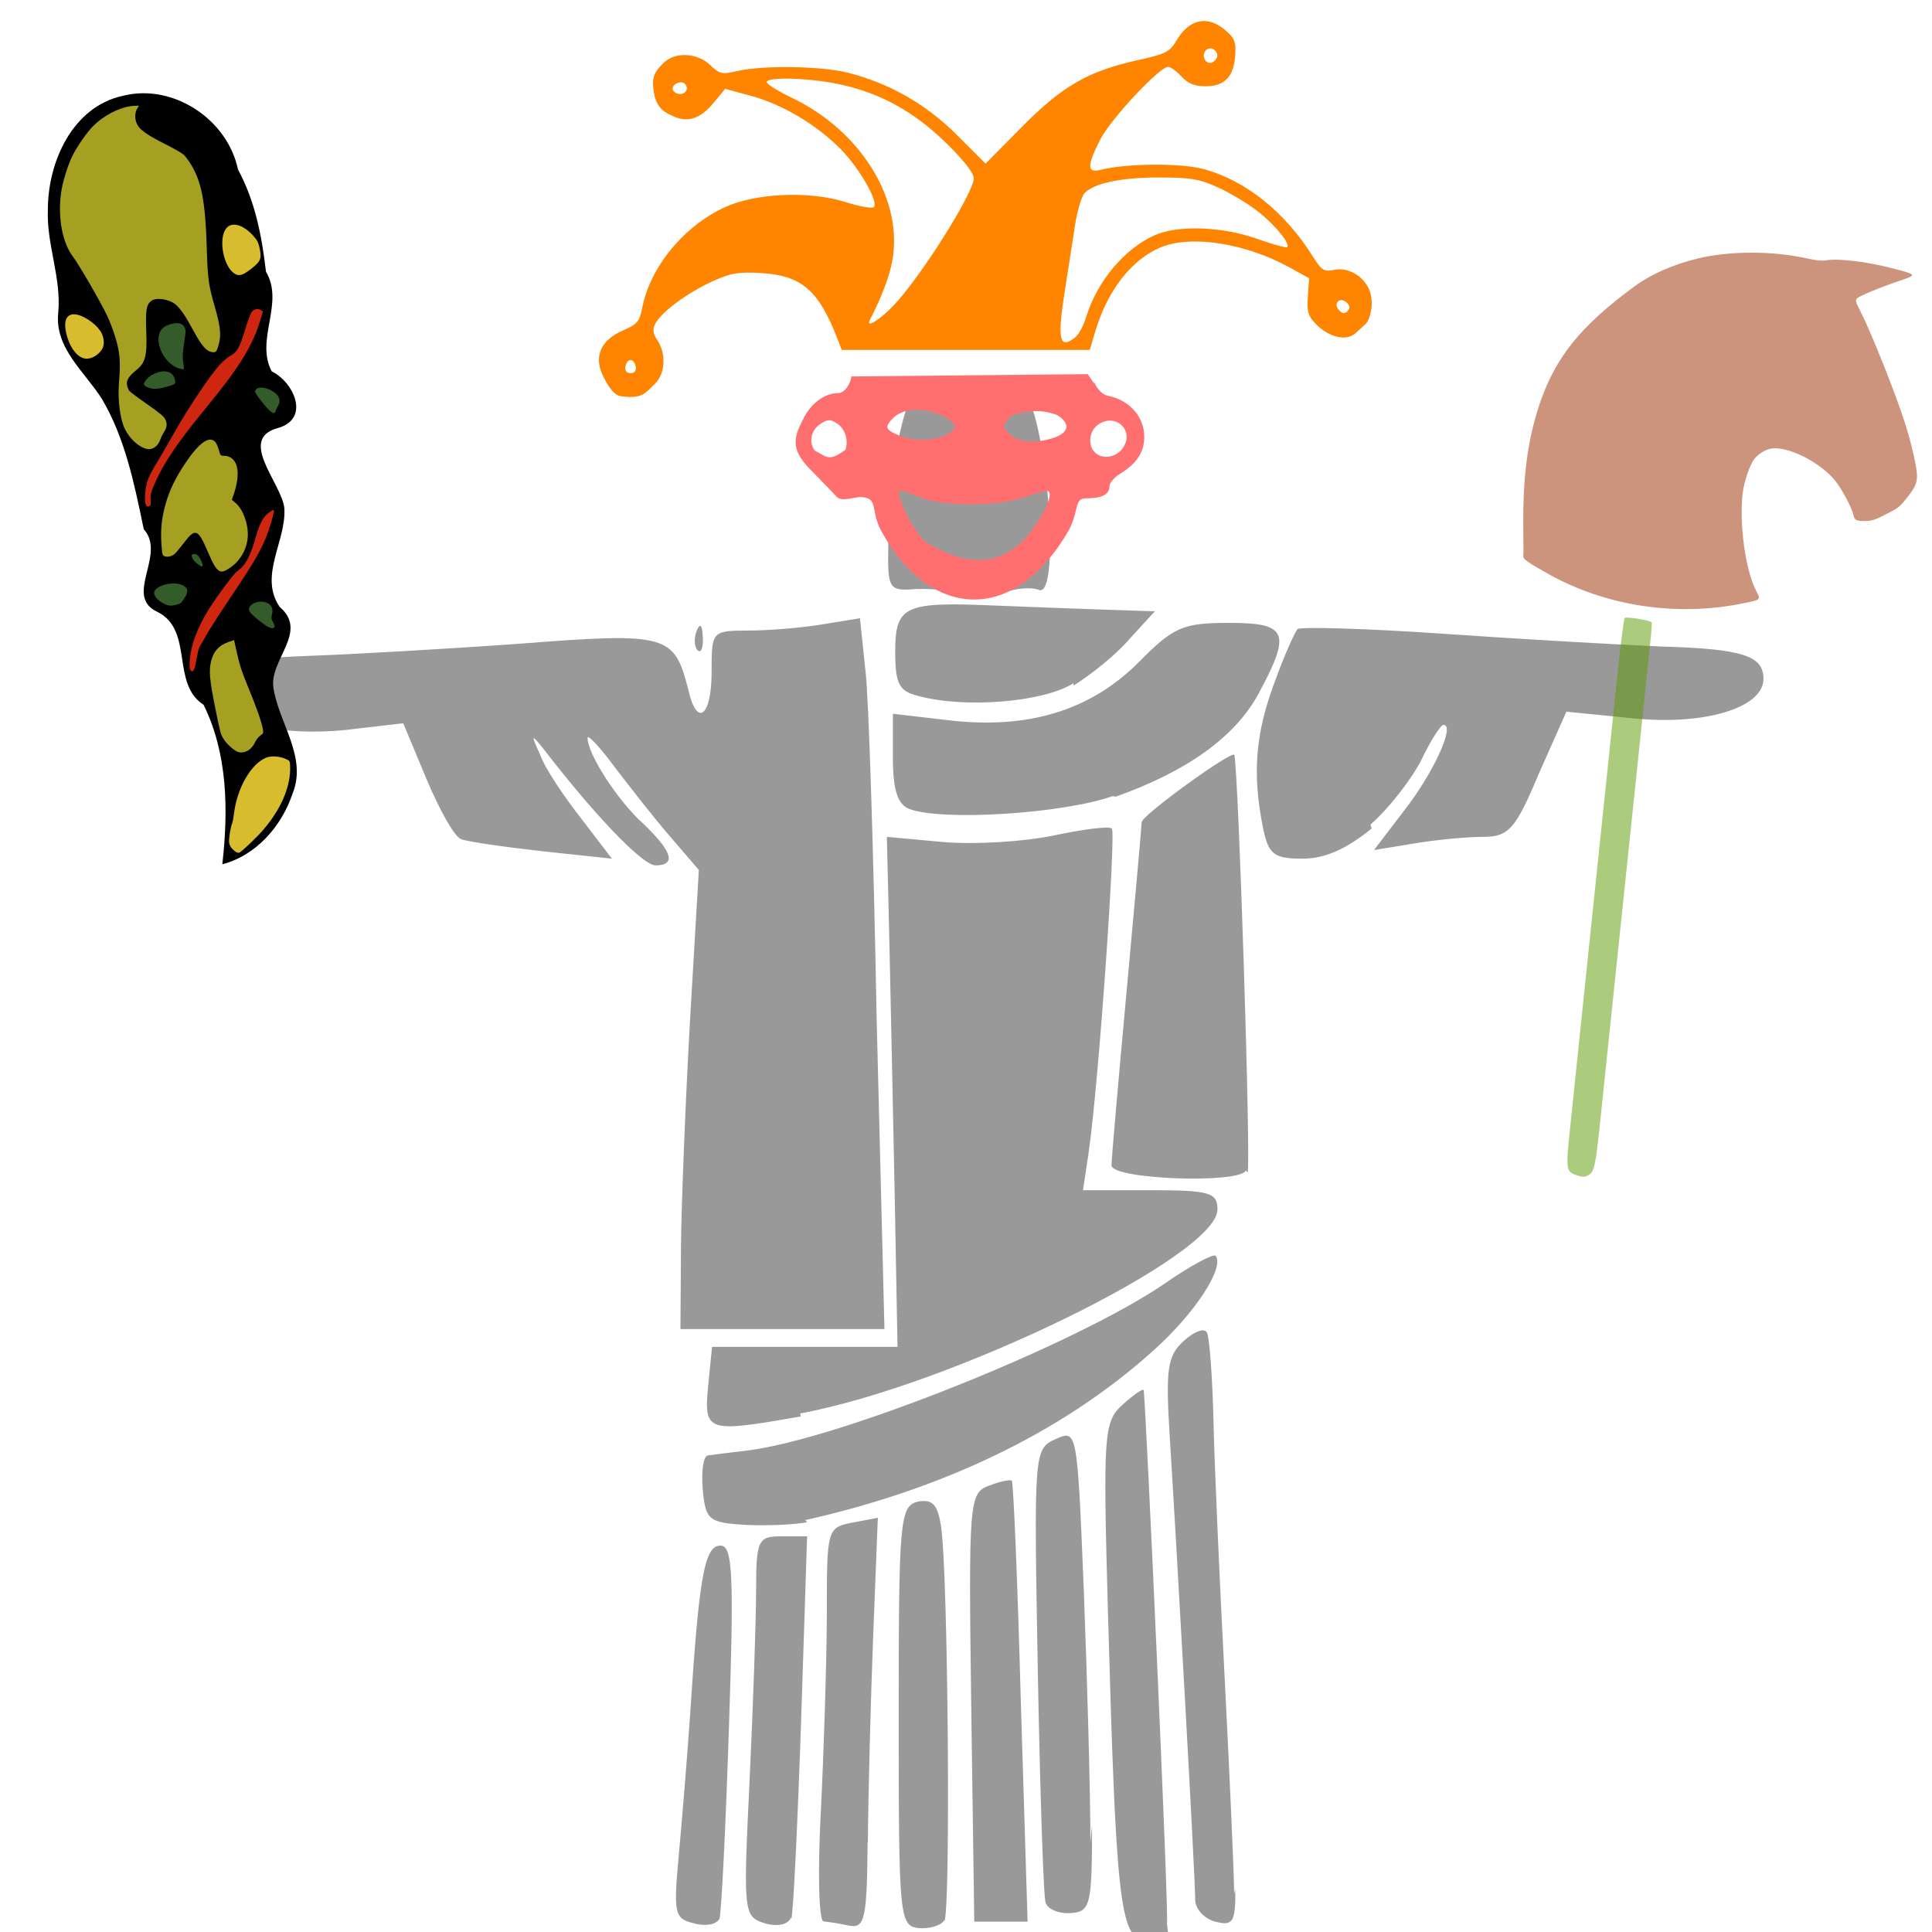
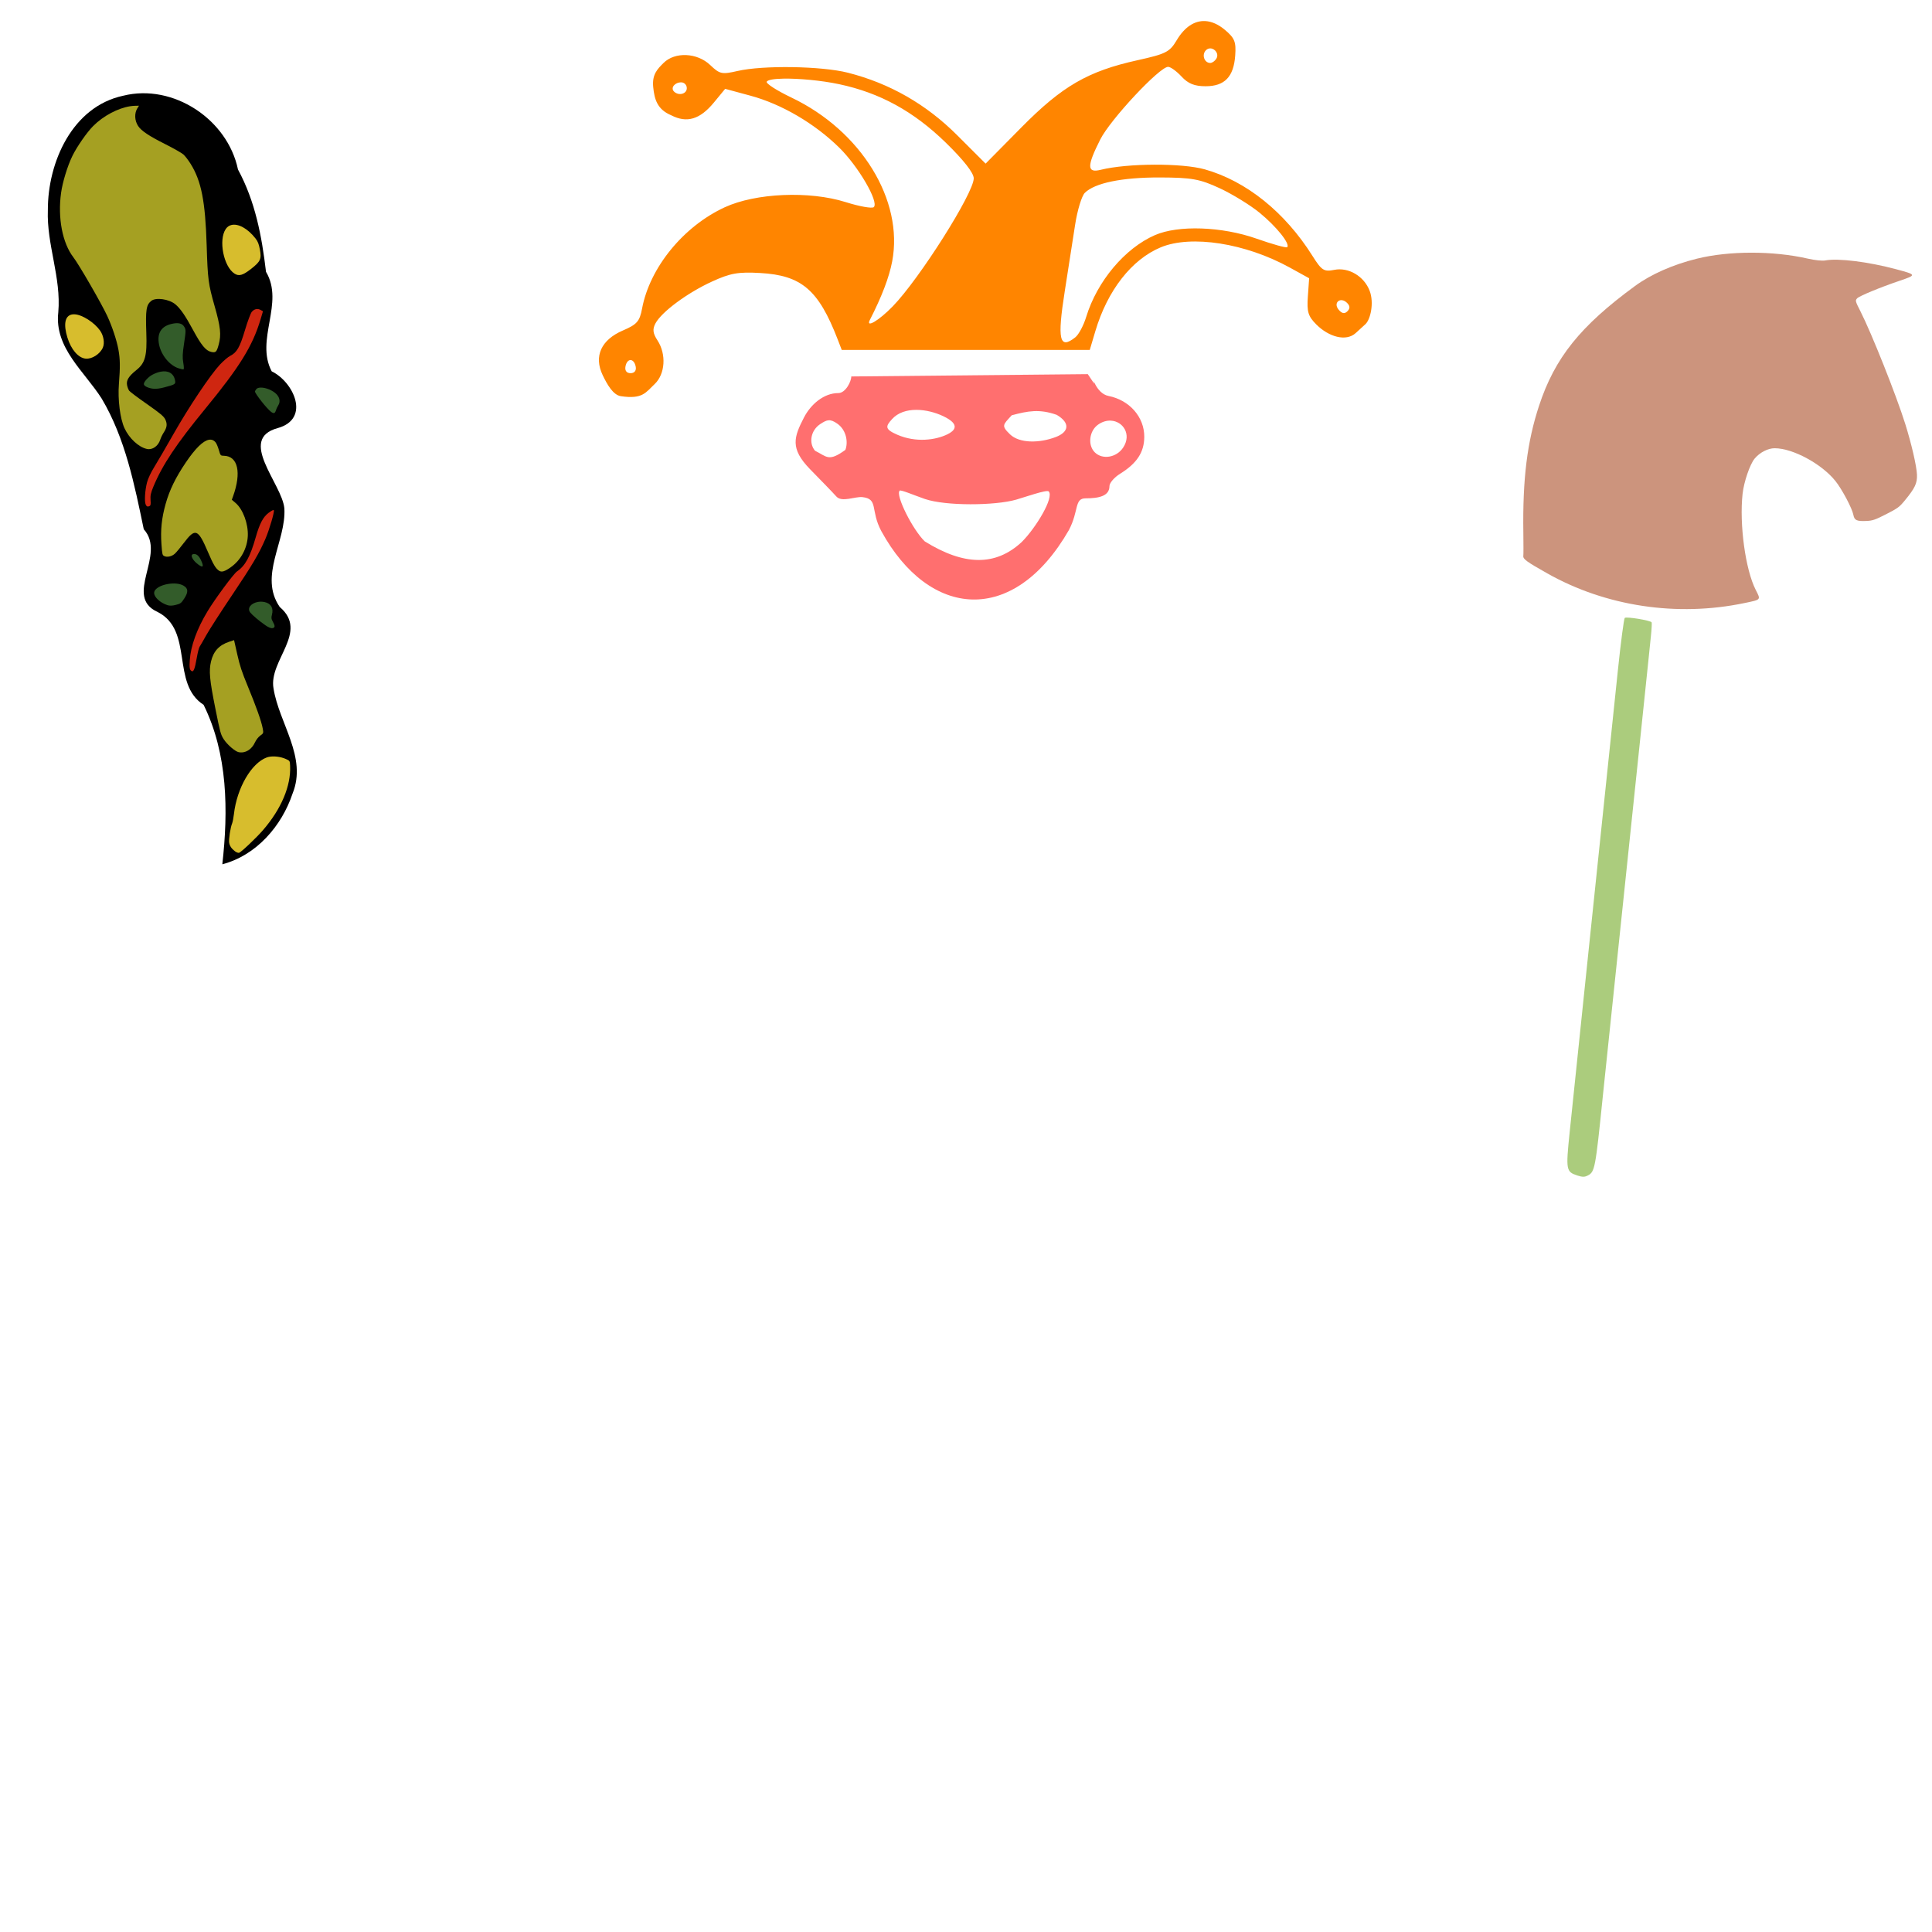
<svg xmlns="http://www.w3.org/2000/svg" version="1.1" width="100" height="100" style="background-color: rgb(229, 240, 255);" viewBox="0 0 100 100">
  <svg width="100" height="100" version="1.1" viewBox="0 0 100 100" data-fname="monu-corcovado_0.svg" ica="0" style="background-color: rgb(229, 240, 255);">
    <g transform="translate(109,8) scale(-1.2,1.2) rotate(0,50,50)" scale="-1.2" xtranslate="109" ytranslate="8">
-       <path d="m35 87v-2.8h29v5.7h-29zm1.4-6.8.89-3.1h12c6.8 0 12 .05 12 .11 0 .061.38 1.4.84 3.1l.84 3h-28zm1.2-5.2c.006-.88.19-5 .41-9.3.22-4.2.44-9.2.48-11 .044-1.9.17-3.7.29-3.9s.57-.025 1 .38c.7.63.78 1.2.6 4.1-.29 4.6-1.1 19-1.1 20-0.0.39-.39.82-.87.94-.76.2-.87.016-.86-1.4zm2.9 1.3c-.1-.18.89-22 1-23 .017-.097.42.18.9.61.83.75.86 1.2.64 9.1-.34 12-.49 14-1.6 14-.49 0-.94-.11-1-.23zm3.3-3.5c.001-2.1.13-6.8.29-11 .28-6.8.29-6.8 1.2-6.4.95.43.95.5.78 10-.098 5.3-.25 9.9-.34 10-.091.29-.57.49-1.1.45-.83-.063-.9-.35-.9-3.8zm6.3 3.4c-.28-.46-.16-15 .14-17 .15-1 .37-1.2 1-1.1.78.21.83.74.83 9.3 0 8.7-.033 9-.87 9.1-.48.036-.98-.12-1.1-.35zm3.3-3.4c-.018-2.1-.12-6.1-.23-8.9l-.2-5.1 1.1.21c1.1.21 1.1.3 1.1 4 .008 2.1.13 5.9.26 8.5.14 2.6.08 4.7-.12 4.7-.2.018-.72.099-1.1.18-.68.13-.77-.28-.8-3.6zm3.3 3.3c-.086-.28-.27-4.1-.42-8.5l-.26-8h1.1c1 0 1.1.13 1.1 2.3 0 1.3.13 5 .28 8.2.28 5.8.27 5.9-.68 6.2-.56.15-1 .037-1.1-.26zm3.1 0c-.085-.28-.27-4-.41-8.3-.22-6.6-.16-7.8.37-7.8.68 0 .92 1.3 1.3 7.2.13 1.9.36 4.7.5 6.2.23 2.5.18 2.7-.69 2.9-.54.14-1 .028-1.1-.27zm-13-9.3c.14-5.2.32-9.5.39-9.6.071-.063.52.035 1 .22.84.32.87.67.75 9.6l-.13 9.2h-2.3zm9.3-7.9c-5.8-1.3-11-3.7-15-7.3-1.8-1.6-3.1-3.6-2.7-4.1.098-.098 1.1.43 2.2 1.2 3.8 2.6 14 6.7 18 7.2.75.088 1.5.18 1.7.21.2.027.29.69.22 1.5-.13 1.3-.25 1.4-1.9 1.5-.96.038-2.1-.016-2.6-.12zm.22-4.6c-6.5-1.2-18-6.8-18-8.8 0-.73.34-.83 2.9-.83h2.9l-.24-1.6c-.44-3-1.2-14-1-14 .11-.11 1.2.024 2.5.3 1.3.27 3.4.4 4.8.28l2.4-.22-.11 4.6c-.061 2.6-.16 7.6-.23 11l-.12 6.4h8l.17 1.7c.19 2 .028 2-4 1.3zm-3.3-17c.13-7.2.35-14 .48-15l.24-2.3 1.6.26c.88.15 2.3.27 3.2.27 1.6.005 1.6.025 1.6 1.8 0 1.9.63 2.4 1 .77.61-2.4.87-2.5 7.3-2 3.2.23 7.3.46 9 .52 3.4.12 4.2.42 4.2 1.6 0 1.2-2.7 1.9-5.7 1.6l-2.5-.29-1 2.4c-.55 1.3-1.2 2.5-1.5 2.6-.28.11-1.9.34-3.5.52l-3 .32 1.3-1.7c.73-.93 1.6-2.2 1.8-2.8.45-.96.39-.94-.48.19-2.2 2.8-4 4.6-4.5 4.6-.91 0-.73-.6.53-1.8 1.1-.99 2.4-3 2.4-3.7 0-.17-.54.4-1.2 1.3-.66.86-1.7 2.2-2.4 3l-1.2 1.4.37 6.3c.2 3.5.38 8 .4 9.9l.024 3.6h-8.8zm-16 6.6c-.15-.23.38-17 .57-18 .041-.26 4 2.6 4 2.9.003.17.3 3.5.65 7.3s.65 7.2.65 7.5c.002.6-5.5.81-5.8.22zm-5.3-15c-.82-.72-1.8-2-2.2-2.8-.4-.84-.83-1.5-.95-1.5-.52 0 .45 2.1 1.7 3.7l1.3 1.7-1.7-.28c-.94-.16-2.3-.29-3-.29-1.1-.004-1.4-.31-2.4-2.7l-1.2-2.7-2.9.29c-3.1.31-5.6-.47-5.6-1.7 0-.99.84-1.3 4.4-1.4 1.8-.076 6.1-.32 9.4-.55s6.2-.31 6.3-.2.56 1.1.99 2.3c.82 2.2.96 3.9.51 6.2-.24 1.2-.45 1.4-1.7 1.4-1 0-1.9-.41-3-1.3zm11-1.2c-3.1-1.1-5.2-2.6-6.2-4.5-1.4-2.6-1.2-3 1.3-3 2 0 2.4.18 3.9 1.7 2.1 2.1 4.8 2.9 8.2 2.5l2.4-.28v1.9c0 1.4-.21 2-.69 2.2-1.4.54-6.6.22-8.8-.55zm1.8-4.8c-.72-.45-1.8-1.3-2.4-2l-1.1-1.2 2.2-.072c1.2-.039 3.3-.12 4.8-.18 3.8-.16 4.2.013 4.2 2 0 1.4-.18 1.7-.98 1.9-2 .55-5.4.28-6.7-.54zm16-2.1c.021-.51.12-.61.26-.26.13.32.11.69-.034.84-.15.15-.25-.11-.23-.57zm-13-1.9c-.48-.2-1.2-.25-1.5-.12-.98.37-.31-7.8.7-8.6.85-.63 3.6-.72 4.5-.14.64.41 1.3 3.7 1.3 6.9.03 1.8-.035 1.9-1.2 1.8-.66-.024-1.6.062-2.1.19-.48.13-1.3.076-1.7-.12z" style="fill:#999999" idkol="ikol0" />
-     </g>
+       </g>
  </svg>
  <svg height="100" width="100" version="1.1" viewBox="0 0 100 100" data-fname="carta-basto_3.svg" ica="1" style="background-color: rgb(229, 240, 255);">
    <g id="g4321" transform="translate(-10,4) scale(0.4,0.4) rotate(312,50,50)" scale="0.4" xtranslate="-10" ytranslate="4">
      <path d="m13.997 87.488c5.659-4.049 11.084-9.01 13.715-15.609-.815-5.008 6.321-7.357 4.948-12.458-1.503-4.682 6.307-4.075 6.754-8.496 3.496-4.773 7.135-9.637 8.916-15.341 1.125-4.008.768-8.972 4.542-11.661 3.628-2.734 5.493-6.993 8.936-9.862 4.588-4.154 12.069-6.606 17.524-2.645 5.53 3.74 6.745 12.092 2.836 17.417-1.573 4.425-4.335 8.049-7.411 11.553-1.409 4.523-7.473 4.804-9.08 9.166.879 3.036-1.183 7.872-4.933 5.497-4.569-2.959-4.966 5.19-7.143 7.583-3.003 3.049-8.752 3.361-9.89 8.101.155 4.986-6.111 3.535-8.37 6.452-2.886 3.565-3.672 9.203-8.456 10.932-4.065 1.773-9.093 1.87-12.887-.631z" />
      <path style="fill:#a5a022" d="m78.911 12.986c-1.247-1.011-3.242-1.746-5.101-1.841-1.143-.059-3.382.223-4.663.587-1.385.393-3.375 1.319-4.556 2.121-2.7 1.831-4.697 4.466-5.118 6.75-.217 1.179-2.018 6.725-2.707 8.337-.597 1.396-1.52 3.019-2.273 3.993-.763.988-1.513 1.682-3.258 3.018-1.607 1.23-3.242 3.126-3.777 4.379-.571 1.339-.591 3.008-.046 3.95.362.627 1.248.83 2.047.469.244-.11.685-.237.981-.282.775-.117 1.15-.382 1.4-.989.165-.4.143-1.01-.11-3.065-.174-1.411-.291-2.704-.261-2.873s.193-.488.362-.709c.382-.498 1.004-.609 2.258-.401 1.437.238 2.298-.202 4.42-2.257 2.156-2.088 2.697-2.441 3.521-2.301.75.127 1.7 1.539 1.749 2.599.038.84-.226 1.951-.933 3.929-.758 2.118-.893 3.037-.537 3.657.301.524.455.533 1.351.082 1.168-.587 1.864-1.36 3.328-3.695 1.595-2.544 1.983-2.998 5.164-6.045 4.126-3.952 5.717-6.07 6.45-8.585.156-.535.284-1.214.285-1.509.001-.295-.26-1.49-.579-2.654-0.624-2.278-.796-3.466-.606-4.185.217-.823.903-1.487 1.666-1.614l.362-.06-.334-.356c-.142-.153-.305-.303-.483-.448zm-25.247 36.458c-.599-.474-1.999-.564-4.17-.263-2.345.325-4.072.821-5.748 1.65-1.714.848-2.963 1.758-4.241 3.09-.927.966-.973 1.033-.893 1.306.117.399.618.75 1.146.804.244.025 1.05-.006 1.789-.069 2.48-.211 2.614.128 1.228 3.122-.727 1.571-.902 2.13-.832 2.659.055.418.419.635 1.425.852 1.526.329 3.196-.085 4.418-1.094 1.207-.997 2.134-2.763 2.105-4.009l-.015-.656.421-.171c3.051-1.244 4.314-3.026 3.119-4.4-.28-.322-.277-.346.115-.975.221-.355.425-.788.454-.962.061-.373-.047-.668-.319-.883zm-17.094 19.764-.568-.325c-1.191-.683-2.281-.698-3.471-.048-1.11.606-1.873 1.43-4.125 4.452-1.911 2.564-2.061 2.796-2.256 3.489-.221.787-.198 2.163.044 2.573.445.756 1.376 1.035 2.382.715.32-.102.812-.133 1.092-.069.493.112.524.098.902-.399.581-.764 1.508-2.472 2.733-5.035.889-1.859 1.292-2.566 2.179-3.817l1.088-1.536z" idkol="ikol0" />
      <path style="fill:#d7bd2d" d="m76.253 33.002c-.247-.165-.537-.235-.861-.192-1.698.225-3.82 3.054-3.536 4.715.114.667.549.938 1.889 1.176 1.515.269 1.875.155 2.625-.833.452-.595.599-.895.686-1.393.286-1.641-.063-2.979-.803-3.472zm-22.441-7.609c-.719-.508-1.653.054-2.572 1.583-.837 1.392-1.017 2.814-.453 3.584.483.661 1.687.992 2.549.703.615-.207 1.222-.961 1.4-1.741.285-1.251-.013-3.075-.63-3.846-.093-.117-.191-.211-.294-.284zm-25.46 57.262c-.074-.054-.148-.102-.222-.14-1.879-.999-5.535-.231-8.3 1.742-.399.285-.873.57-1.052.633-.535.187-1.867 1.062-2.119 1.391-.266.347-.36.743-.313 1.305.018.212.107.441.197.51.2.154 2.957.374 4.296.344 3.62-.082 6.657-1.141 8.497-2.961.464-.459.465-.463.282-1.02-.228-.695-.747-1.422-1.266-1.802z" idkol="ikol1" />
      <path style="fill:#335c2a" d="m61.732 35.936c-.078-.06-.163-.12-.254-.18-1.104-.726-2.121-.505-2.978.646-.839 1.127-1.096 2.841-.59 3.941.12.262.262.512.316.557.055.047.324-.21.622-.595.411-.53.819-.869 1.88-1.566 1.475-.969 1.57-1.057 1.685-1.557.094-.409-.134-.827-.681-1.246zm-5.697 2.975c-.264-.201-.595-.38-.991-.53-.589-.223-1.512-.222-1.684.003-.147.192.009.733.357 1.238.223.323.584.643 1.127.998 1.22.798 1.292.818 1.592.426.566-.739.39-1.532-.401-2.135zm6.981 10.856c-.141-.112-.285-.169-.419-.151-.159.021-.298.051-.31.066-.218.284-.619 2.642-.562 3.301.039.449.187.537.583.345.155-.075.458-.166.674-.201.598-.098.964-.661.914-1.405-.053-.789-.456-1.619-.879-1.955zm-21.712 8.066c-.354-.271-.655.454-.566 1.364.078.805.288.777.655-.087.26-0.612.231-1.032-.089-1.277zm-5.064.152c-.735-.579-1.609-.903-2.03-.568-.434.345-.454 1.436-.042 2.364.12.271.357.517.749.777.522.347.642.37 1.365.253.981-.158 1.302-.494 1.145-1.202-.126-.569-.614-1.173-1.186-1.623zm6.031 10.181c-.685-.513-1.526-.504-1.645.21-.073.437-.035 1.601.082 2.535.062.494.185.833.346.956.283.217.454.068.669-.586.107-.324.218-.448.556-.621.807-.414 1.02-1.068.592-1.814-.161-.28-.371-.509-.6-.68z" idkol="ikol2" />
      <path style="fill:#cf2610" d="m70.298 42.659c-.16-.115-.37-.174-.622-.171-.226.003-1.276.416-2.334.919-2.111 1.003-2.871 1.167-3.776.814-.292-.114-1.063-.216-1.713-.228-1.844-.034-6.726.668-10.643 1.529-1.961.431-4.168.892-4.904 1.023-.785.14-1.652.402-2.096.632-.964.501-2.08 1.391-2.257 1.8-.104.241-.077.35.111.456.212.12.318.065.747-.385.396-.416.716-.601 1.547-.893 2.89-1.015 6.089-1.483 11.969-1.749 7.01-.318 10.138-.884 13.378-2.421l.995-.473-.080-.341c-.053-.224-.162-.397-.322-.513zm-17.826 19.061c-.09-.068-.333-.149-.656-.211-.896-.174-1.816.06-3.511.891-2.315 1.135-3.635 1.444-4.87 1.141-.516-.127-4.545.263-6.392.619-2.603.501-4.777 1.381-6.231 2.522-.762.598-.937.811-.899 1.099.042.319.471.165 1.712-.617.574-.362 1.171-.676 1.327-.698.155-.022.932-.187 1.726-.367.794-.18 3.504-.618 6.022-.975 4.643-.658 6.395-1.01 8.346-1.677 1.215-.415 3.393-1.461 3.463-1.663.007-.019-.006-.041-.036-.063z" idkol="ikol3" />
    </g>
  </svg>
  <svg height="100" viewBox="0 0 100 100" width="100" version="1.1" data-fname="jester_6.svg" ica="2" style="background-color: rgb(229, 240, 255);">
    <g id="g4324" transform="translate(26,-9) scale(0.5,0.5) rotate(0,50,50)" scale="0.5" xtranslate="26" ytranslate="-9">
      <path style="fill:#ff6f6f" d="m60.607 56.732l-24.482.239c0 .540-.606 1.72-1.34 1.72-1.526 0-2.865 1.19-3.553 2.52-1.053 2.037-1.465 3.21.614 5.351 1.048 1.081 2.245 2.288 2.734 2.836.570.639 1.944-.020 2.705.065 1.674.186.791 1.347 1.944 3.51 4.964 9.069 13.694 9.867 19.427-.106 1.046-2.001.544-3.278 1.719-3.279 1.375-.001 2.477-.229 2.477-1.268 0-.326.496-.902 1.103-1.279 1.742-1.082 2.49-2.224 2.5-3.816.012-2.048-1.524-3.805-3.707-4.237-1.316-.260-1.705-2.255-1.471-1.261l-.670-.995zm-17.767 3.696c.964-.003 1.978.263 2.799.652 1.904.904 1.105 1.552.453 1.873-1.264.622-3.305.873-5.196.053-1.318-.573-1.24-.860-.554-1.617.620-.686 1.534-.958 2.498-.961zm12.187.134c.733-.033 1.477.070 2.364.383 1.439.851 1.253 1.783-0.1 2.297-1.711.651-3.763.659-4.736-.281-.938-.905-.722-.983.179-1.971.839-.226 1.561-.394 2.293-.428zm-21.256.946c.261-.020.529.084.905.347.964.676 1.133 1.951.838 2.715-1.754 1.282-1.922.693-3.147.088-.672-.810-.435-2.111.541-2.756.350-.230.603-.374.863-.394zm29.229.037c1.26.067 2.162 1.427 1.275 2.779-.687 1.05-2.149 1.296-2.949.496-.747-.747-.568-2.221.348-2.863.447-.313.906-.435 1.326-.412zm-21.867 7.248c.120-.120 1.57.507 2.615.863 2.158.736 7.25.697 9.455.065.788-.226 3.153-1.055 3.352-.856.607.608-1.333 3.79-2.758 5.215v.002c-2.742 2.57-6.018 2.474-10.068-.039-1.242-1.201-3.056-4.791-2.596-5.25z" idkol="ikol0" />
      <path style="fill:#ff8500" d="m72.77 20.182c-1.109-.062-2.148.614-2.967 1.996-.714 1.204-1.113 1.407-4.039 2.054-5.145 1.138-7.791 2.668-12.034 6.961l-3.701 3.746-2.941-2.939c-3.212-3.212-6.987-5.372-11.317-6.473-2.721-.691-8.786-.786-11.417-.179-1.629.375-1.852.325-2.833-.614-1.344-1.287-3.657-1.391-4.832-.216-.624.624-1.206 1.181-1.068 2.509.128 1.231.394 2.293 1.867 2.909 1.612.833 2.97.429 4.407-1.313l1.173-1.426 2.625.711c3.212.869 6.619 2.862 9.172 5.363 1.99 1.949 4.134 5.627 3.594 6.167-.170.169-1.481-.062-2.912-.514-3.75-1.184-9.312-.947-12.524.535-4.278 1.974-7.761 6.242-8.556 10.484-.249 1.325-.528 1.644-1.979 2.266-2.261.969-3.033 2.669-2.101 4.623.455.955 1.08 2.06 1.877 2.18 2.268.341 2.587-.391 3.498-1.246 1.103-1.037 1.237-3.098.297-4.534-.476-.725-.527-1.157-.207-1.753.637-1.192 3.301-3.163 5.851-4.331 1.907-.872 2.712-1.015 4.996-.886 4.277.241 6.034 1.745 8.012 6.857l.426 1.104h25.675l.579-1.944c1.25-4.21 3.754-7.418 6.767-8.674 3.153-1.313 8.777-.432 13.36 2.094l2.005 1.106-.134 1.886c-.114 1.587.026 2.049.884 2.907 1.269 1.268 3.062 1.801 4.071.879l1-.913c.527-.481.919-2.206.443-3.457-.574-1.511-2.186-2.466-3.66-2.171-1.079.215-1.308.067-2.268-1.457-2.845-4.52-6.841-7.73-11.13-8.944-2.358-.667-8.001-.645-10.78.043-1.441.357-1.453-.361-.047-3.144 1.045-2.069 6.134-7.514 7.022-7.514.252 0 .877.452 1.388 1.004.686.739 1.342 1.004 2.493 1.004 1.971 0 2.907-.972 3.064-3.184.101-1.413-.055-1.801-1.062-2.648-.684-.575-1.372-.877-2.037-.914zm.529 2.828c.476.013.921.570.611 1.072-.148.240-.428.436-.623.436-.620 0-.910-.856-.447-1.319.138-.138 0.3-.194.459-.189zm-44.205 3.131c1.567-.028 3.904.178 5.773.574 4.212.892 7.703 2.805 11.024 6.037 1.857 1.808 2.91 3.15 2.91 3.709 0 1.524-5.611 10.394-8.381 13.248-1.433 1.477-2.832 2.305-2.369 1.402 1.228-2.396 1.997-4.413 2.308-6.056 1.2-6.33-3.211-13.507-10.42-16.95-1.524-.728-2.68-1.471-2.568-1.652.120-.194.782-.296 1.723-.312zm-10.576.384c.318 0 .580.271.580.602 0 .605-.849.825-1.328.346-.375-.375.077-.948.748-.948zm49.55 9.846c3.301.010 4.133.160 6.194 1.115 1.309.607 3.169 1.75 4.133 2.539 1.747 1.432 3.186 3.228 2.853 3.561-.097.097-1.522-0.3-3.166-.879-3.59-1.265-8.109-1.422-10.525-.367-3.118 1.361-5.988 4.779-7.116 8.471-.269.883-.776 1.831-1.125 2.107-1.65 1.305-1.887.267-1.091-4.783.359-2.281.840-5.372 1.07-6.867.230-1.496.682-2.981 1.002-3.301 1.026-1.027 3.855-1.608 7.771-1.596zm18.875 12.709c.162.023.339.110.508.279.310.310.320.575.029.866-.290.290-.566.240-.902-.164-.456-.550-.118-1.051.365-.981zm-73.664 6.195c.222.006.443.234.530.682.079.411-.129.674-.532.674-.413 0-.612-.264-.527-.703.085-.443.308-.659.529-.653z" idkol="ikol1" />
    </g>
  </svg>
  <svg height="100" viewBox="0 0 100 100" width="100" version="1.1" data-fname="juego-caballitojuguete_3.svg" ica="3" style="background-color: rgb(229, 240, 255);">
    <g transform="translate(64,10) scale(0.5,0.5) rotate(333,50,50)" scale="0.5" xtranslate="64" ytranslate="10" style="opacity: 0.51;">
      <path style="fill:#5b9b00" d="m13.419 89.367c-.856-.856-.798-1.052 1.269-4.25 1.988-3.076 4.975-7.684 10.803-16.668 4.069-6.272 10.342-15.944 15.456-23.831 1.573-2.425 2.949-4.427 3.058-4.448.239-.046 2.28 1.462 2.269 1.677-.004.083-.345.668-.759 1.301-.414.633-1.046 1.61-1.405 2.173-.359.562-2.419 3.74-4.577 7.061-4.225 6.503-18.808 28.98-19.964 30.771-4.193 6.497-4.359 6.711-5.196 6.711-.362 0-.562-.104-.954-.496z" idkol="ikol0" />
      <path style="fill:#9b2e00" d="m55.74 44.427c-6.87-1.866-12.938-6.202-16.785-11.994-1.365-2.055-1.58-2.478-1.397-2.744.082-.119.573-1.08 1.091-2.134 2.46-5.009 4.618-8.2 7.431-10.992 3.697-3.668 7.533-5.399 14.453-6.522 2.036-.331 4.497-.195 6.995.384 3.342.775 7.414 2.845 10.237 5.204.584.488 1.222.902 1.534.994 1.309.389 3.897 2.14 6.133 4.152 1.622 1.459 1.617 1.489-.221 1.22-2.101-.307-4.45-.494-4.756-.377-.291.111-.304.167-.304 1.365-0 2.509-.641 9.412-1.157 12.463-.365 2.159-.929 4.424-1.306 5.247-.366.799-.816 1.148-2.329 1.806-.823.358-1.012.389-2.365.391-1.272.003-1.559-.038-2.132-.297-.926-.419-1.092-.629-.93-1.178.193-.657.157-2.91-.064-3.971-.466-2.236-2.383-5.01-4.058-5.874-.62-.32-1.579-.314-2.342.013-.702.301-2.085 1.643-2.768 2.685-1.742 2.66-3.299 7.124-3.299 9.46 0 1.198.069 1.169-1.662.699z" idkol="ikol1" />
    </g>
  </svg>
</svg>